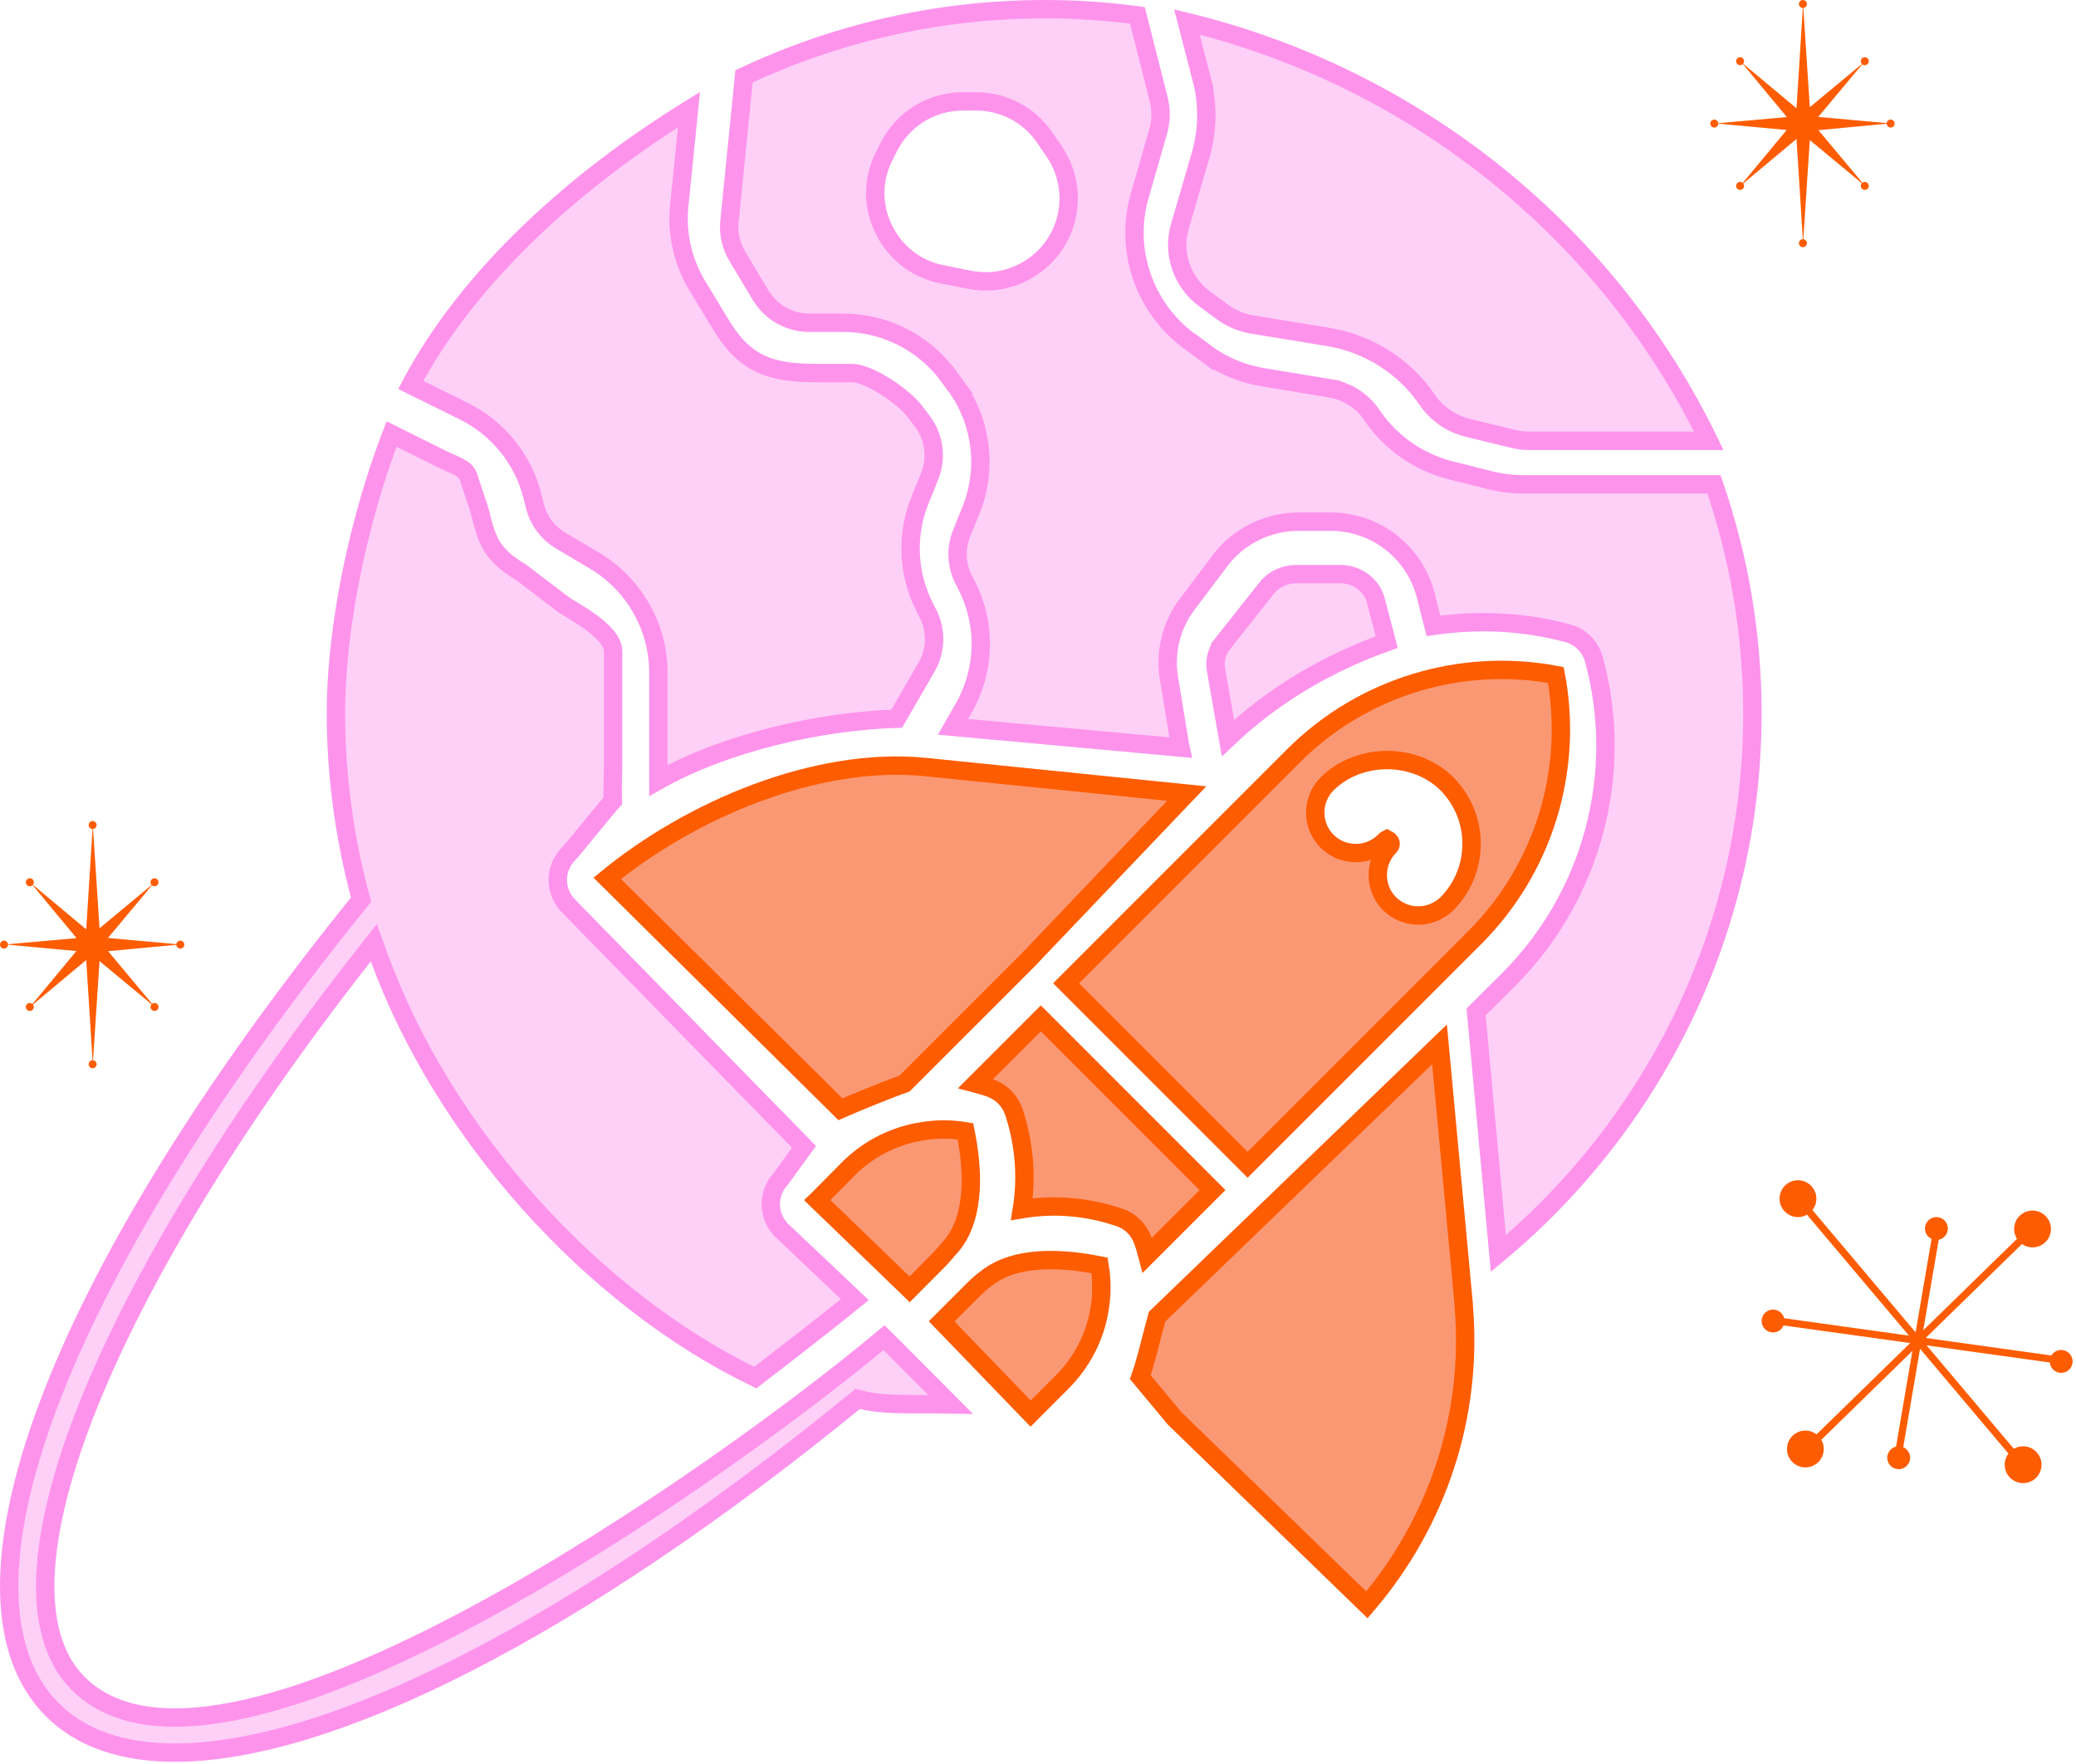
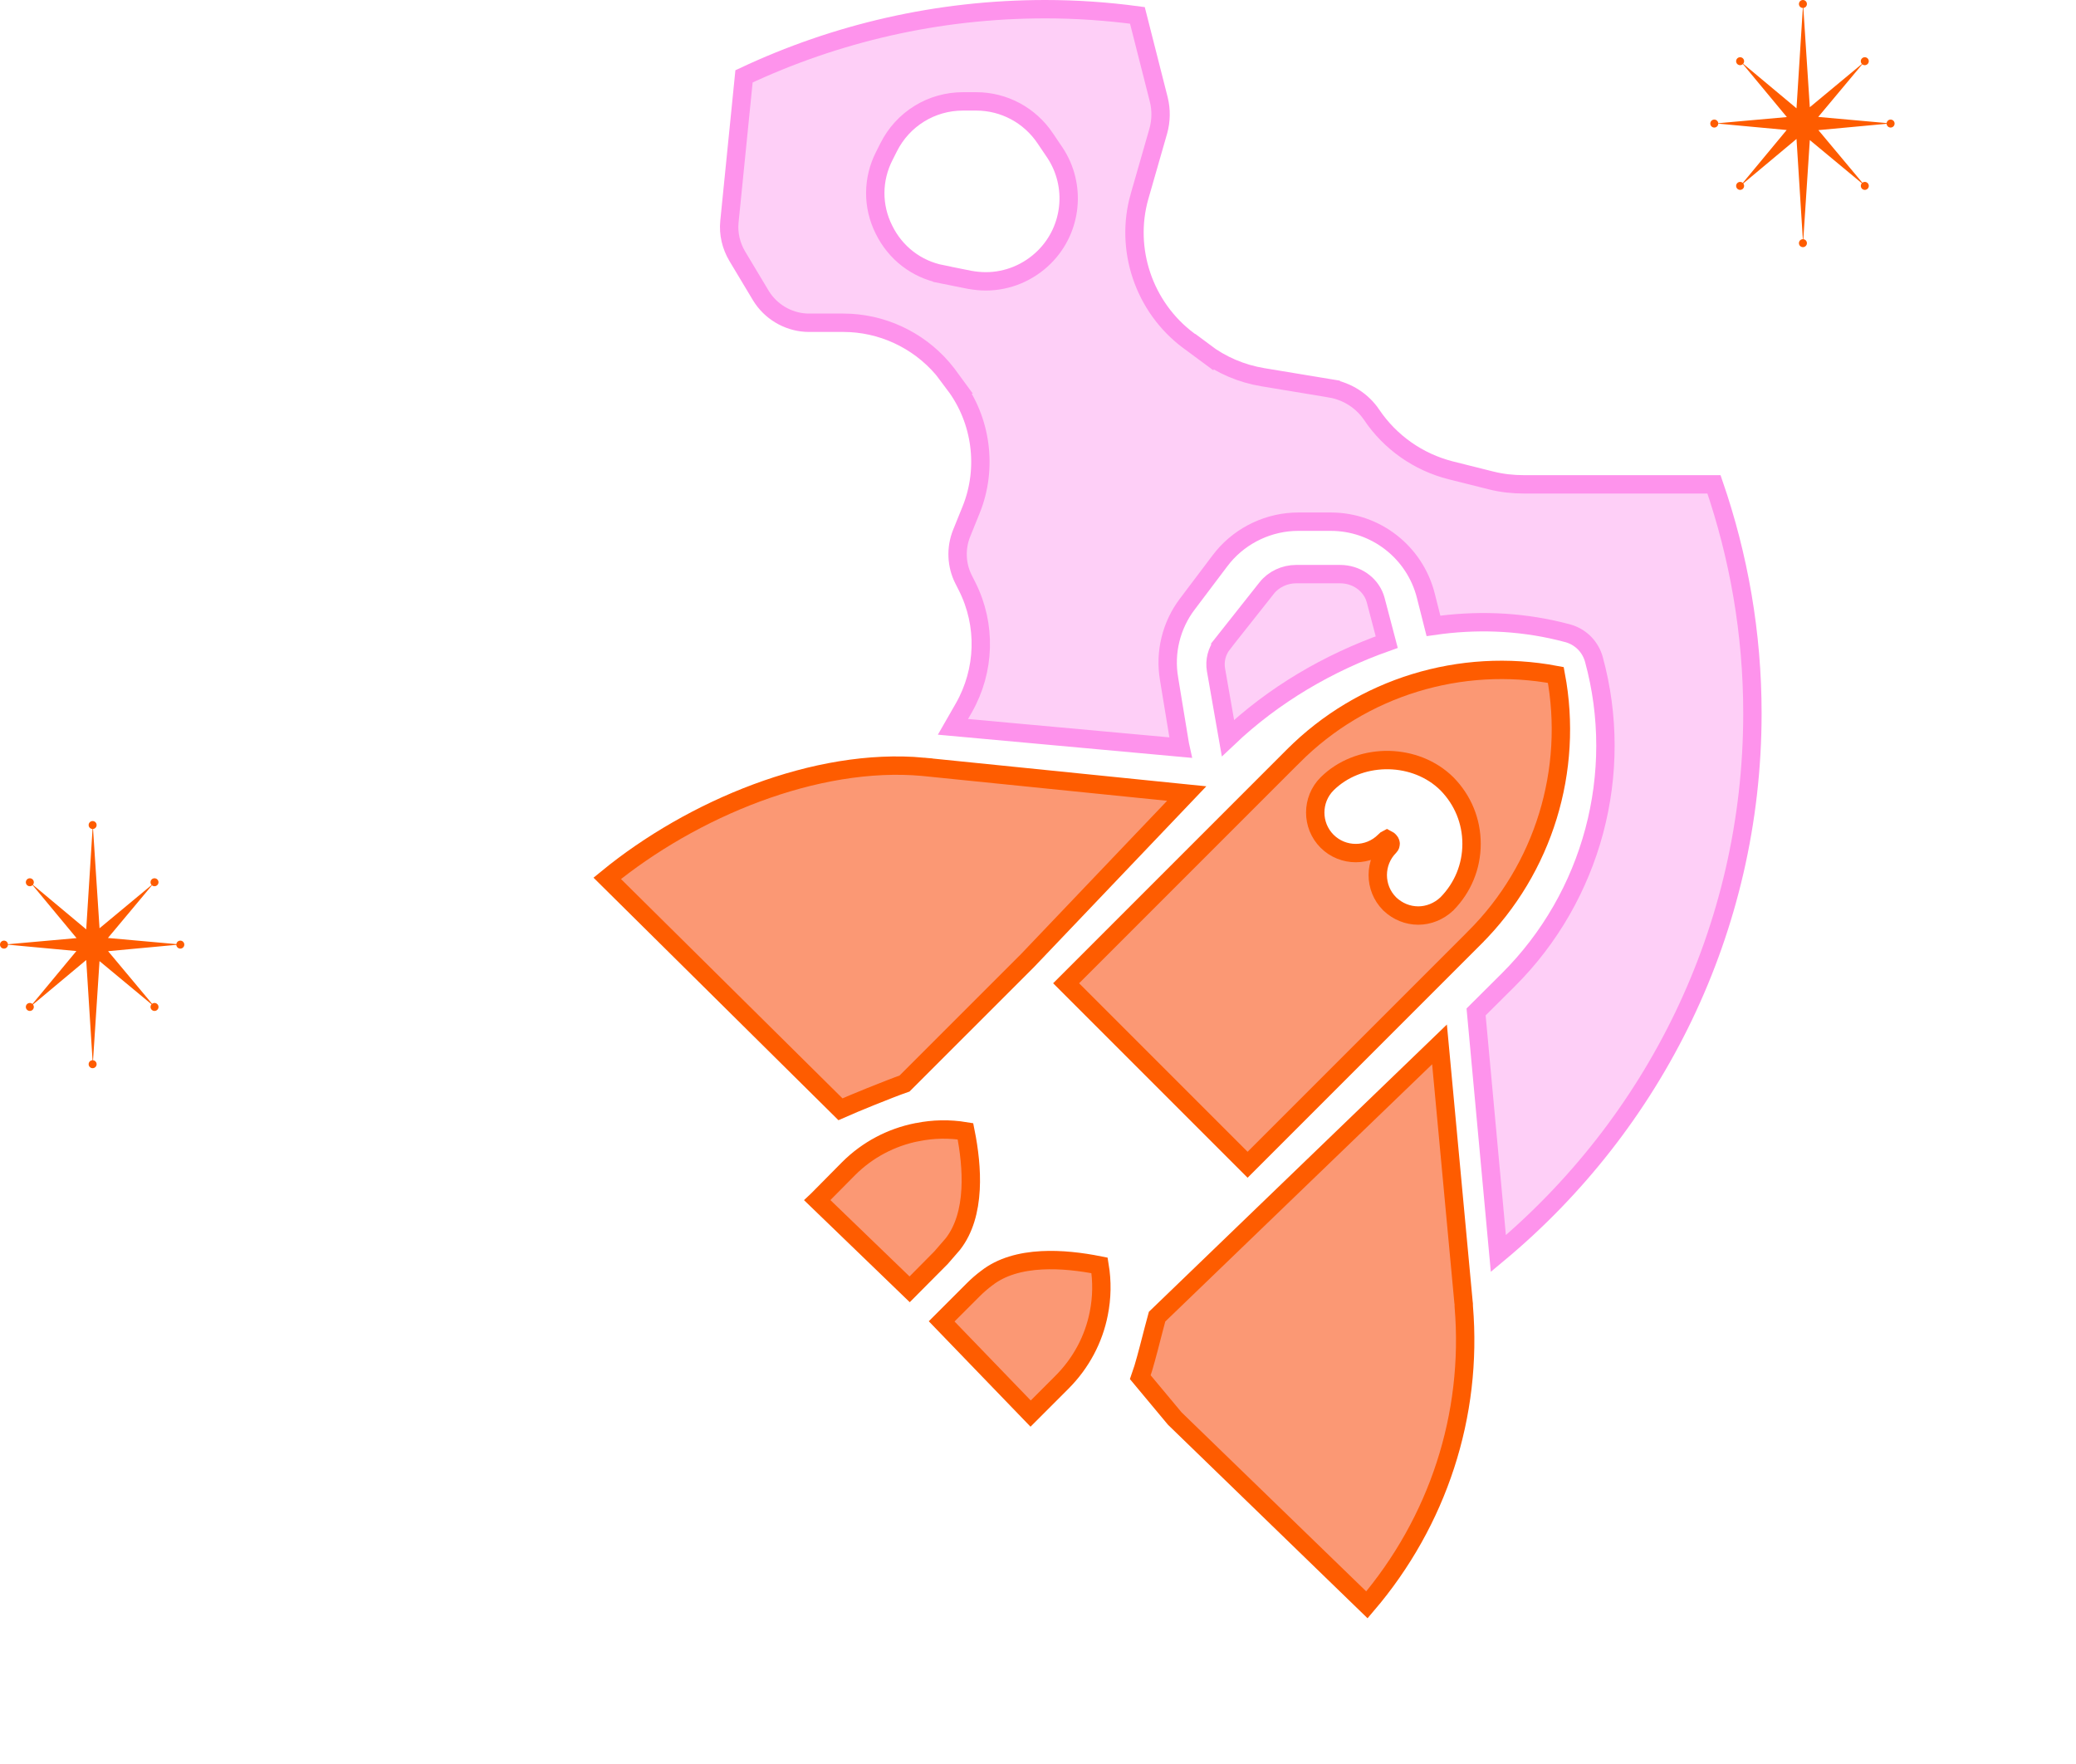
<svg xmlns="http://www.w3.org/2000/svg" width="113" height="96" viewBox="0 0 113 96" fill="none">
  <path d="M49.956 61.613C50.792 61.443 51.68 61.425 52.551 61.569C52.755 62.582 52.886 63.679 52.831 64.721C52.77 65.871 52.484 66.911 51.869 67.703L51.225 68.446C49.963 69.719 49.686 70.004 49.515 70.173L44.488 65.321L44.503 65.307L44.505 65.305L46.19 63.602C47.23 62.563 48.52 61.899 49.889 61.623H49.906L49.956 61.613Z" fill="#FB9874" stroke="#FE5C00" />
  <path d="M56.702 68.591C57.742 68.536 58.839 68.666 59.851 68.869C59.997 69.752 59.98 70.631 59.809 71.484L59.808 71.487C59.538 72.871 58.854 74.178 57.8 75.232L56.099 76.934L51.256 71.915L52.987 70.184C53.208 69.962 53.446 69.757 53.7 69.566L53.709 69.56C54.501 68.939 55.547 68.652 56.702 68.591Z" fill="#FB9874" stroke="#FE5C00" />
  <path d="M33.052 47.803C37.651 44.037 44.409 41.197 50.259 41.733V41.734L64.595 43.188L55.928 52.28L49.234 58.972C48.86 59.1 48.101 59.395 47.374 59.689C46.767 59.935 46.145 60.194 45.747 60.371L33.052 47.803Z" fill="#FB9874" stroke="#FE5C00" />
-   <path d="M65.997 64.769L62.451 68.314C62.387 68.069 62.315 67.822 62.232 67.579C62.025 66.962 61.546 66.45 60.901 66.25H60.902C59.161 65.66 57.352 65.519 55.623 65.809C55.901 64.079 55.763 62.262 55.189 60.523V60.523L55.145 60.403C54.91 59.822 54.426 59.386 53.841 59.19H53.842C53.599 59.106 53.353 59.034 53.108 58.97L56.654 55.425L65.997 64.769Z" fill="#FB9874" stroke="#FE5C00" />
  <path d="M70.551 31.246H72.945C73.823 31.247 74.568 31.774 74.836 32.518L74.883 32.669L75.482 34.947C72.293 36.078 69.324 37.812 66.839 40.17L66.188 36.452C66.102 35.959 66.233 35.44 66.553 35.033L66.552 35.032L68.947 32.006V32.005C69.319 31.534 69.918 31.247 70.551 31.246Z" fill="#FECFF7" stroke="#FE93EC" />
-   <path d="M36.972 11.206C36.82 12.713 37.169 14.256 37.957 15.555L39.273 17.724C39.906 18.766 40.588 19.436 41.462 19.828C42.318 20.212 43.303 20.303 44.479 20.303H46.38C46.57 20.303 46.84 20.364 47.17 20.497C47.493 20.627 47.843 20.814 48.188 21.031C48.801 21.418 49.348 21.874 49.669 22.236L49.792 22.385L50.208 22.935C50.852 23.784 51.004 24.925 50.606 25.91L50.077 27.221C49.317 29.097 49.406 31.21 50.319 33.018L50.32 33.019L50.519 33.412C50.983 34.328 50.953 35.407 50.438 36.3L48.81 39.115C44.639 39.245 39.529 40.399 35.835 42.477V36.585C35.835 34.109 34.502 31.785 32.36 30.515L30.53 29.429C29.818 29.006 29.317 28.338 29.117 27.545L28.976 26.988V26.987C28.469 24.979 27.104 23.298 25.235 22.373L22.357 20.95C25.585 14.852 31.512 9.672 37.502 5.965L36.972 11.206Z" fill="#FECFF7" stroke="#FE93EC" />
-   <path d="M21.311 23.621L23.999 24.959C24.244 25.082 24.476 25.181 24.663 25.264C24.859 25.352 25.006 25.422 25.127 25.5C25.332 25.633 25.48 25.794 25.57 26.171L25.575 26.193L25.582 26.214L26.099 27.767C26.301 28.586 26.463 29.215 26.789 29.745C27.128 30.294 27.616 30.696 28.374 31.156L30.698 32.926L30.719 32.942L30.741 32.956C31.291 33.29 31.967 33.68 32.516 34.139C33.084 34.615 33.373 35.05 33.373 35.436V41.69C33.373 41.875 33.358 42.282 33.351 42.729C33.346 43.015 33.343 43.338 33.356 43.587C33.245 43.707 33.116 43.859 32.982 44.018C32.748 44.295 32.468 44.636 32.193 44.974C31.625 45.671 31.101 46.319 30.945 46.476C30.167 47.258 30.166 48.519 30.942 49.302V49.303L43.763 62.416L42.498 64.163C41.759 64.948 41.772 66.181 42.537 66.951L42.542 66.957L42.548 66.961L46.531 70.73C45.007 71.976 42.517 73.894 41.109 74.976C32.126 70.625 24.125 61.619 20.654 52.152L20.346 51.311L19.792 52.015C12.784 60.931 7.622 69.463 4.831 76.41C3.437 79.881 2.625 82.982 2.484 85.55C2.343 88.112 2.867 90.225 4.245 91.61C6.308 93.682 9.643 93.847 13.41 92.991C17.209 92.127 21.627 90.189 26.059 87.794C34.704 83.124 43.515 76.656 48.117 72.802L48.631 73.309V73.31L51.736 76.43C51.141 76.418 50.503 76.425 49.89 76.424C48.731 76.422 47.661 76.391 46.939 76.198L46.693 76.132L46.494 76.293C38.913 82.472 31.771 87.252 25.463 90.485C19.145 93.723 13.707 95.386 9.524 95.386C6.634 95.386 4.387 94.597 2.833 93.035C1.325 91.52 0.543 89.344 0.502 86.556C0.461 83.764 1.167 80.392 2.602 76.551C5.471 68.871 11.216 59.415 19.493 49.16L19.652 48.962L19.588 48.718C18.754 45.555 18.286 42.245 18.286 38.827C18.286 33.908 19.609 28.043 21.311 23.621Z" fill="#FECFF7" stroke="#FE93EC" />
  <path d="M56.9 0.5C58.591 0.5 60.27 0.617 61.911 0.838L63.072 5.408C63.215 5.977 63.203 6.575 63.047 7.134L62.027 10.688L62.026 10.688C61.205 13.576 62.268 16.716 64.682 18.526L64.685 18.528L65.555 19.171V19.17C66.489 19.875 67.582 20.338 68.738 20.53H68.739L72.439 21.142V21.143C73.34 21.299 74.15 21.819 74.658 22.57V22.571C75.672 24.077 77.201 25.15 78.969 25.599H78.971L81.175 26.151H81.176C81.76 26.297 82.356 26.36 82.946 26.36H93.295C94.643 30.275 95.387 34.464 95.387 38.82C95.387 50.615 90.01 61.184 81.558 68.224L80.346 55.074L82.099 53.329C86.664 48.783 88.454 42.088 86.757 35.882L86.755 35.876L86.715 35.749C86.493 35.125 85.998 34.659 85.365 34.474L85.356 34.471L84.878 34.349C82.599 33.8 80.282 33.735 78.026 34.063L77.612 32.427C77.016 30.055 74.882 28.392 72.435 28.392H70.665C69.097 28.392 67.589 29.1 66.588 30.29L66.395 30.534L64.629 32.874C63.752 34.028 63.387 35.51 63.634 36.944V36.945L64.218 40.495V40.496C64.228 40.561 64.242 40.625 64.256 40.688L51.871 39.558L52.46 38.531L52.461 38.53C53.622 36.491 53.703 34.013 52.637 31.905L52.442 31.519C52.057 30.751 52.018 29.84 52.34 29.031L52.864 27.735L52.865 27.734C53.769 25.484 53.431 22.868 51.964 20.921H51.965L51.56 20.369L51.554 20.36L51.294 20.041C49.953 18.484 47.981 17.567 45.908 17.566H44.033C43.045 17.566 42.098 17.07 41.526 16.257L41.417 16.09L40.129 13.942C39.792 13.374 39.639 12.719 39.703 12.069L40.498 4.156C45.481 1.814 51.032 0.5 56.9 0.5ZM52.416 5.518C50.697 5.518 49.145 6.475 48.37 8.018L48.13 8.495C47.49 9.754 47.474 11.219 48.115 12.497C48.738 13.767 49.885 14.658 51.282 14.928V14.929L52.767 15.227V15.227L52.779 15.229C53.055 15.278 53.355 15.312 53.66 15.312C54.843 15.312 55.99 14.84 56.848 13.986C58.367 12.474 58.602 10.089 57.421 8.309L57.419 8.306L56.894 7.529C56.052 6.273 54.653 5.518 53.136 5.518H52.416Z" fill="#FECFF7" stroke="#FE93EC" />
-   <path d="M64.604 1.196C77.177 4.25 87.566 12.753 93.012 23.993H83.256C82.947 23.993 82.641 23.956 82.346 23.884L79.891 23.283C78.983 23.06 78.2 22.517 77.683 21.757C76.447 19.94 74.48 18.694 72.289 18.337L68.174 17.666C67.582 17.568 67.016 17.331 66.538 16.979H66.537L65.569 16.268C64.338 15.361 63.798 13.778 64.218 12.336L65.35 8.453C65.744 7.105 65.765 5.676 65.413 4.317H65.414L64.604 1.196Z" fill="#FECFF7" stroke="#FE93EC" />
  <path d="M79.659 70.845L79.662 70.873L79.667 70.9C79.672 70.924 79.675 70.971 79.675 71.068V71.088L79.676 71.109C80.169 77.024 78.268 82.816 74.404 87.343L63.946 77.205L62.069 74.954C62.121 74.808 62.176 74.642 62.227 74.474C62.327 74.143 62.434 73.748 62.536 73.358C62.721 72.655 62.887 71.989 62.98 71.66L78.355 56.841L79.659 70.845Z" fill="#FB9874" stroke="#FE5C00" />
  <path d="M70.39 41.155C74.139 37.389 79.52 35.761 84.686 36.735C85.66 41.901 84.032 47.282 80.267 51.032V51.033L67.909 63.391L58.031 53.513L70.389 41.155H70.39ZM78.592 42.502C76.828 40.936 73.926 40.989 72.237 42.659L72.235 42.661C71.376 43.52 71.376 44.925 72.235 45.784C73.094 46.642 74.499 46.643 75.358 45.784L75.367 45.775C75.435 45.703 75.478 45.675 75.497 45.666C75.508 45.671 75.525 45.681 75.549 45.701L75.629 45.775L75.638 45.784C75.657 45.803 75.672 45.829 75.683 45.861C75.688 45.876 75.692 45.891 75.694 45.904C75.696 45.916 75.696 45.924 75.696 45.924C75.696 45.96 75.684 46.018 75.638 46.064C74.779 46.923 74.779 48.328 75.638 49.187L75.647 49.197C76.077 49.605 76.625 49.828 77.2 49.828C77.755 49.828 78.32 49.606 78.752 49.196L78.759 49.19L78.765 49.183C79.621 48.309 80.099 47.163 80.099 45.924C80.099 44.685 79.621 43.539 78.765 42.665L78.759 42.659L78.592 42.502Z" fill="#FB9874" stroke="#FE5C00" />
  <path d="M98.353 0.217C98.353 0.329 98.268 0.422 98.158 0.433L98.511 5.835L101.347 3.481C101.265 3.396 101.266 3.261 101.35 3.178C101.435 3.093 101.572 3.093 101.657 3.178C101.742 3.262 101.742 3.4 101.657 3.484C101.577 3.564 101.45 3.569 101.365 3.498L98.969 6.364L102.694 6.698C102.707 6.591 102.798 6.508 102.909 6.508C103.029 6.508 103.126 6.605 103.126 6.725C103.126 6.845 103.029 6.942 102.909 6.942C102.793 6.942 102.698 6.851 102.692 6.737L98.978 7.082L101.372 9.946C101.457 9.88 101.58 9.886 101.658 9.964C101.743 10.049 101.743 10.187 101.658 10.271C101.573 10.356 101.436 10.356 101.351 10.271C101.269 10.189 101.267 10.059 101.343 9.973L98.511 7.623L98.158 13.018C98.268 13.029 98.353 13.121 98.353 13.234C98.353 13.354 98.256 13.451 98.136 13.451C98.016 13.451 97.919 13.354 97.919 13.234C97.919 13.116 98.013 13.02 98.131 13.017L97.787 7.562L94.888 9.985C94.955 10.07 94.949 10.193 94.871 10.271C94.786 10.356 94.648 10.356 94.564 10.271C94.479 10.186 94.479 10.049 94.564 9.964C94.645 9.882 94.776 9.88 94.862 9.956L97.252 7.075L93.528 6.729C93.526 6.847 93.429 6.942 93.311 6.942C93.191 6.942 93.094 6.845 93.094 6.725C93.094 6.605 93.191 6.508 93.311 6.508C93.424 6.508 93.517 6.595 93.527 6.705L97.261 6.371L94.868 3.487C94.783 3.569 94.648 3.568 94.564 3.485C94.479 3.4 94.479 3.263 94.564 3.178C94.649 3.093 94.786 3.093 94.871 3.178C94.951 3.258 94.955 3.385 94.884 3.47L97.787 5.895L98.131 0.434C98.013 0.431 97.919 0.335 97.919 0.217C97.919 0.097 98.016 0 98.136 0C98.256 0 98.353 0.097 98.353 0.217Z" fill="#FE5C00" />
  <path d="M5.259 44.902C5.259 45.014 5.174 45.107 5.065 45.118L5.418 50.52L8.253 48.166C8.172 48.081 8.173 47.946 8.256 47.863C8.341 47.778 8.478 47.778 8.563 47.863C8.648 47.947 8.648 48.085 8.563 48.169C8.483 48.249 8.356 48.254 8.271 48.183L5.875 51.049L9.6 51.383C9.613 51.276 9.704 51.193 9.815 51.193C9.935 51.193 10.032 51.291 10.032 51.41C10.032 51.53 9.935 51.627 9.815 51.627C9.699 51.627 9.605 51.536 9.598 51.422L5.884 51.767L8.278 54.632C8.363 54.565 8.486 54.571 8.564 54.65C8.649 54.734 8.649 54.872 8.564 54.956C8.479 55.041 8.342 55.041 8.257 54.956C8.176 54.874 8.173 54.744 8.249 54.658L5.417 52.308L5.065 57.703C5.174 57.714 5.259 57.806 5.259 57.919C5.259 58.039 5.162 58.136 5.042 58.136C4.922 58.136 4.825 58.039 4.825 57.919C4.825 57.801 4.92 57.705 5.037 57.702L4.693 52.248L1.795 54.67C1.861 54.755 1.855 54.878 1.777 54.956C1.692 55.041 1.555 55.041 1.47 54.956C1.385 54.871 1.385 54.734 1.47 54.649C1.552 54.568 1.683 54.565 1.768 54.641L4.158 51.76L0.434 51.414C0.432 51.532 0.336 51.627 0.217 51.627C0.097 51.627 0 51.53 0 51.41C0 51.291 0.097 51.193 0.217 51.193C0.33 51.193 0.423 51.28 0.433 51.39L4.167 51.056L1.774 48.172C1.689 48.254 1.554 48.253 1.47 48.17C1.386 48.085 1.386 47.948 1.47 47.863C1.555 47.778 1.692 47.778 1.777 47.863C1.857 47.943 1.862 48.07 1.791 48.155L4.693 50.58L5.037 45.119C4.92 45.116 4.825 45.02 4.825 44.902C4.825 44.782 4.922 44.685 5.042 44.685C5.162 44.685 5.259 44.782 5.259 44.902Z" fill="#FE5C00" />
-   <path d="M98.868 65.237C98.868 65.47 98.788 65.686 98.653 65.856L104.269 72.512L105.139 67.426C104.926 67.327 104.779 67.112 104.779 66.862C104.779 66.517 105.058 66.239 105.402 66.239C105.746 66.239 106.025 66.517 106.025 66.862C106.025 67.163 105.812 67.414 105.527 67.472L104.684 72.402L109.788 67.423C109.69 67.267 109.632 67.083 109.632 66.886C109.632 66.333 110.081 65.884 110.634 65.884C111.188 65.884 111.636 66.333 111.636 66.886C111.636 67.439 111.188 67.888 110.634 67.888C110.42 67.888 110.221 67.82 110.058 67.706L104.818 72.818L111.66 73.771C111.77 73.591 111.967 73.472 112.192 73.472C112.536 73.472 112.815 73.751 112.815 74.095C112.815 74.439 112.536 74.718 112.192 74.718C111.868 74.718 111.601 74.47 111.572 74.153L104.865 73.219L109.616 78.85C109.764 78.763 109.937 78.714 110.121 78.714C110.675 78.714 111.123 79.162 111.123 79.716C111.123 80.269 110.675 80.718 110.121 80.718C109.568 80.718 109.119 80.269 109.119 79.716C109.119 79.488 109.195 79.278 109.323 79.11L104.512 73.407L103.596 78.764C103.817 78.859 103.973 79.08 103.973 79.337C103.973 79.681 103.694 79.96 103.349 79.96C103.005 79.96 102.726 79.681 102.726 79.337C102.726 79.043 102.93 78.796 103.205 78.731L104.096 73.522L99.137 78.36C99.222 78.507 99.271 78.678 99.271 78.86C99.271 79.414 98.823 79.862 98.269 79.862C97.716 79.862 97.267 79.414 97.267 78.86C97.267 78.307 97.716 77.858 98.269 77.858C98.499 77.858 98.71 77.936 98.879 78.065L103.974 73.095L97.085 72.136C96.991 72.361 96.769 72.519 96.51 72.519C96.166 72.519 95.887 72.24 95.887 71.896C95.887 71.552 96.166 71.272 96.51 71.272C96.802 71.272 97.047 71.474 97.115 71.745L103.908 72.691L98.357 66.11C98.212 66.192 98.044 66.239 97.866 66.239C97.313 66.239 96.864 65.79 96.864 65.237C96.864 64.683 97.313 64.235 97.866 64.235C98.419 64.235 98.868 64.683 98.868 65.237Z" fill="#FE5C00" />
</svg>